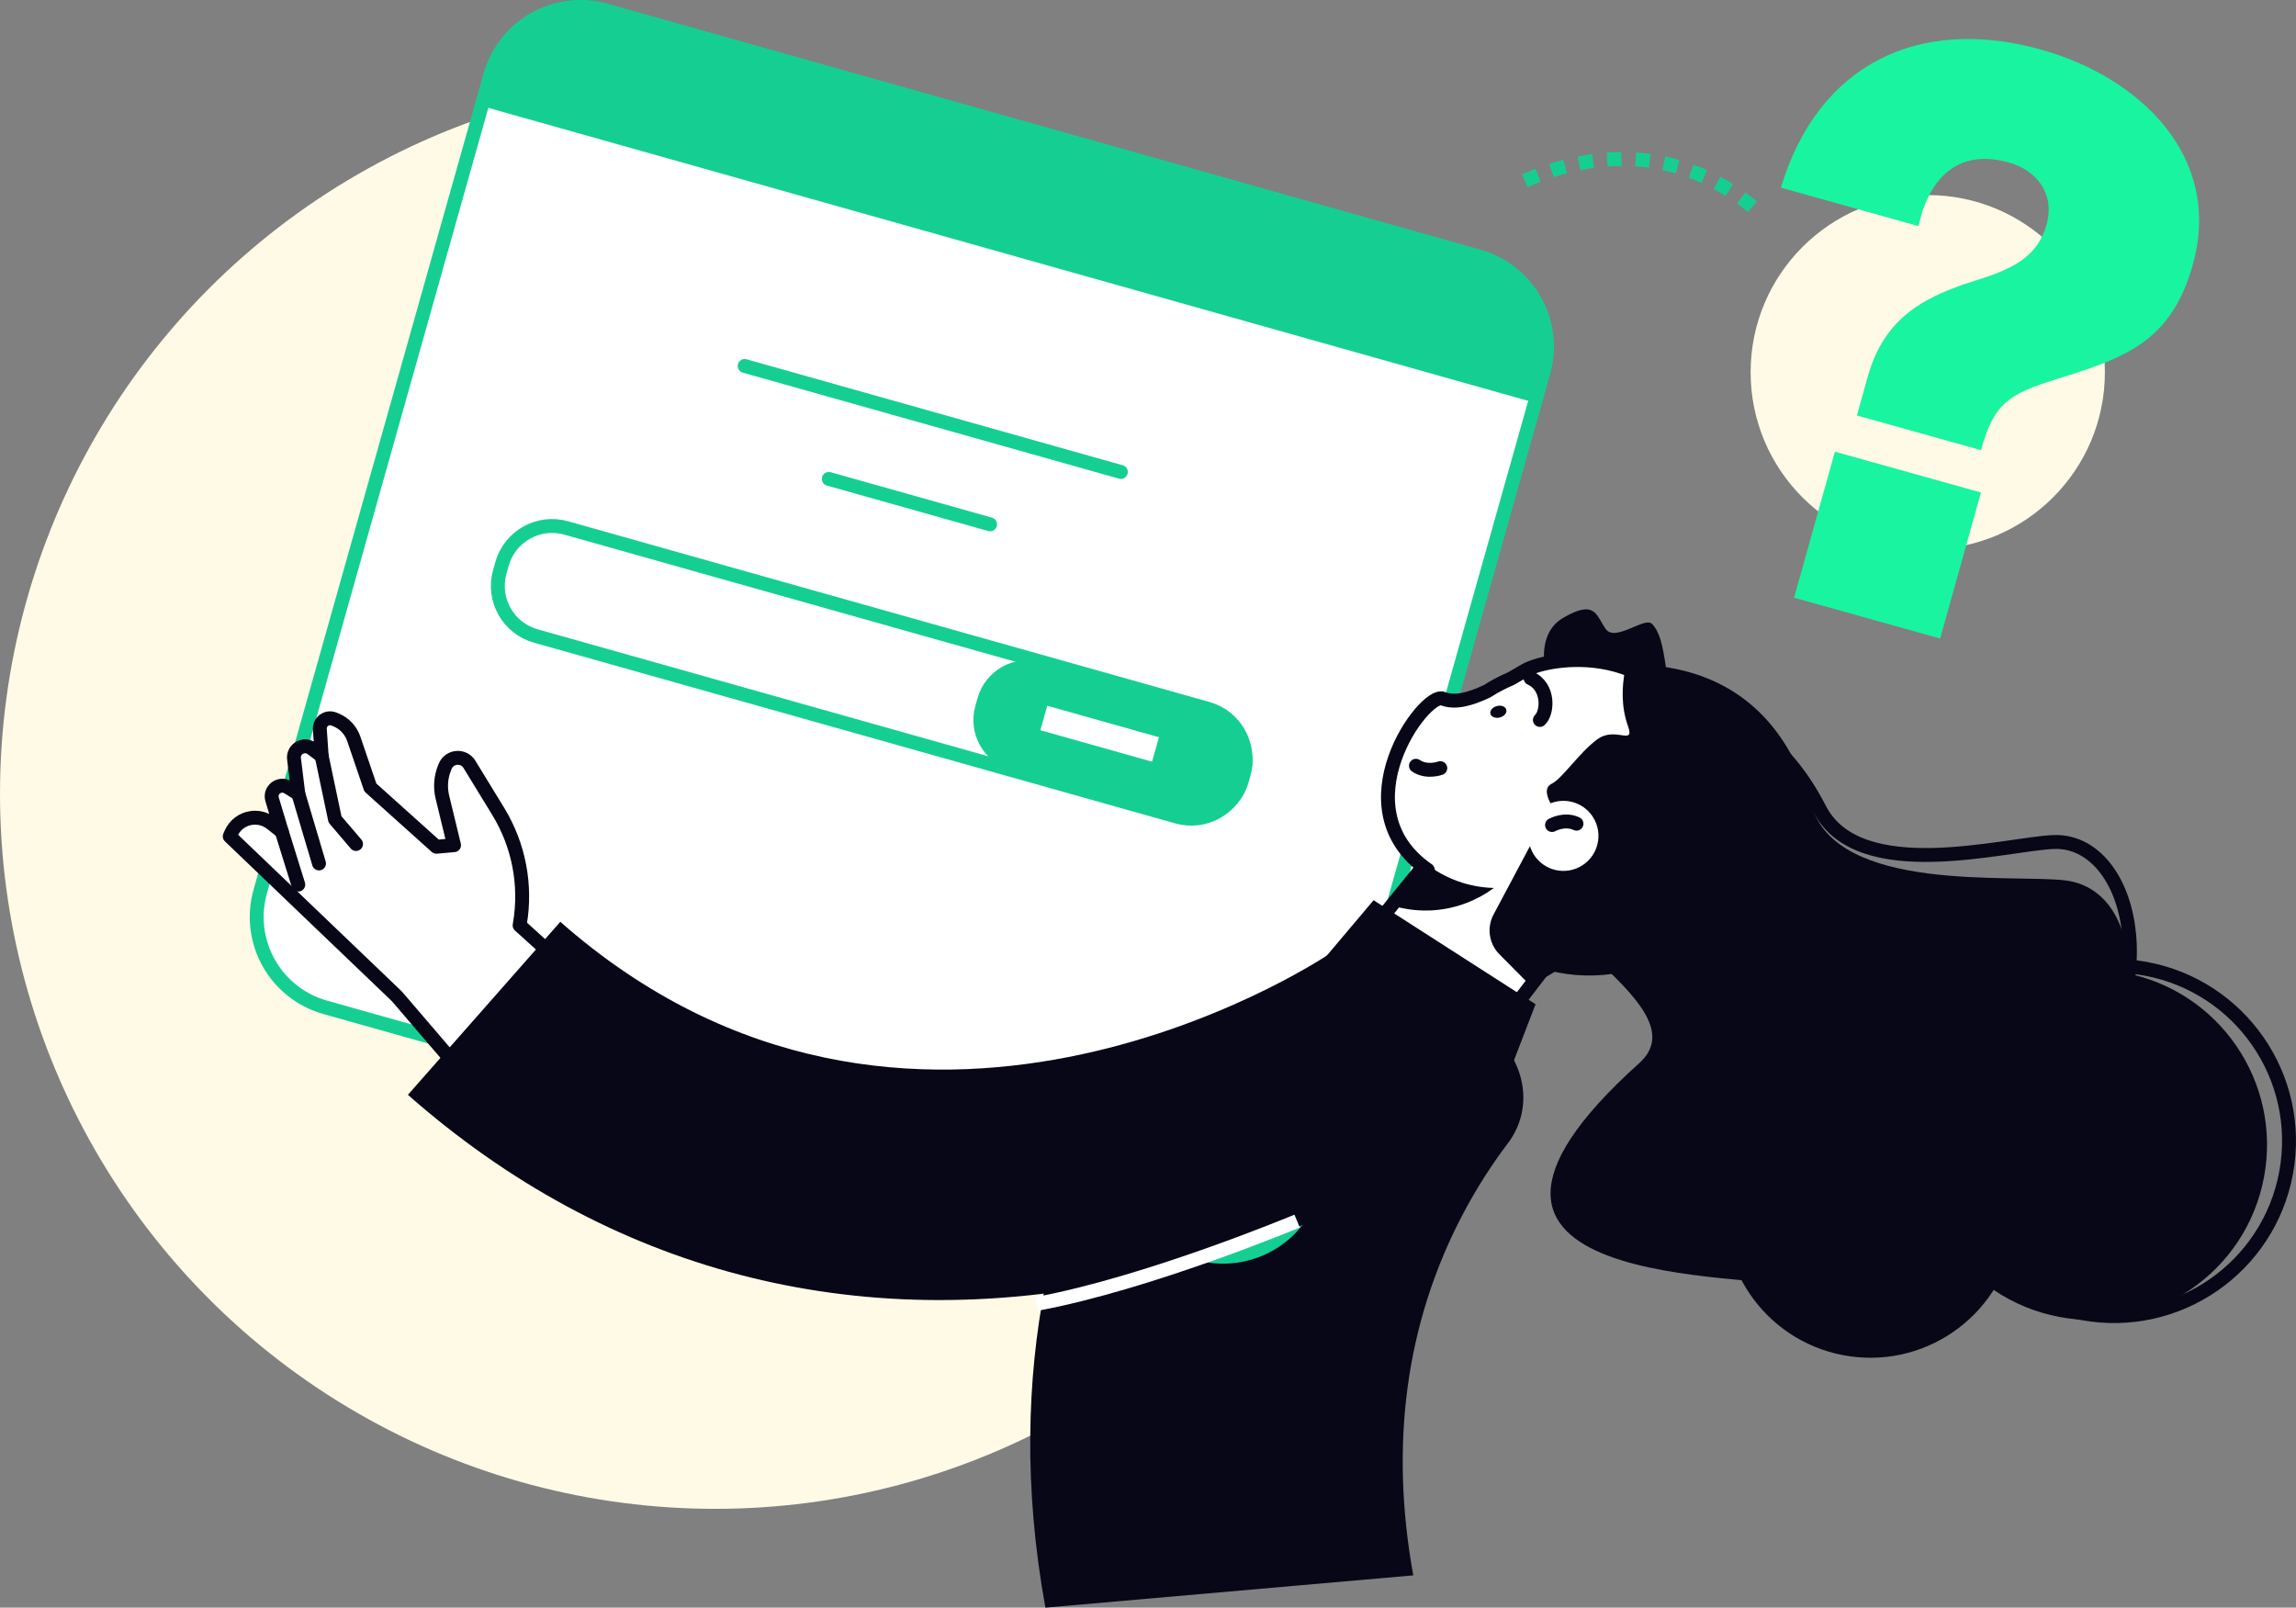
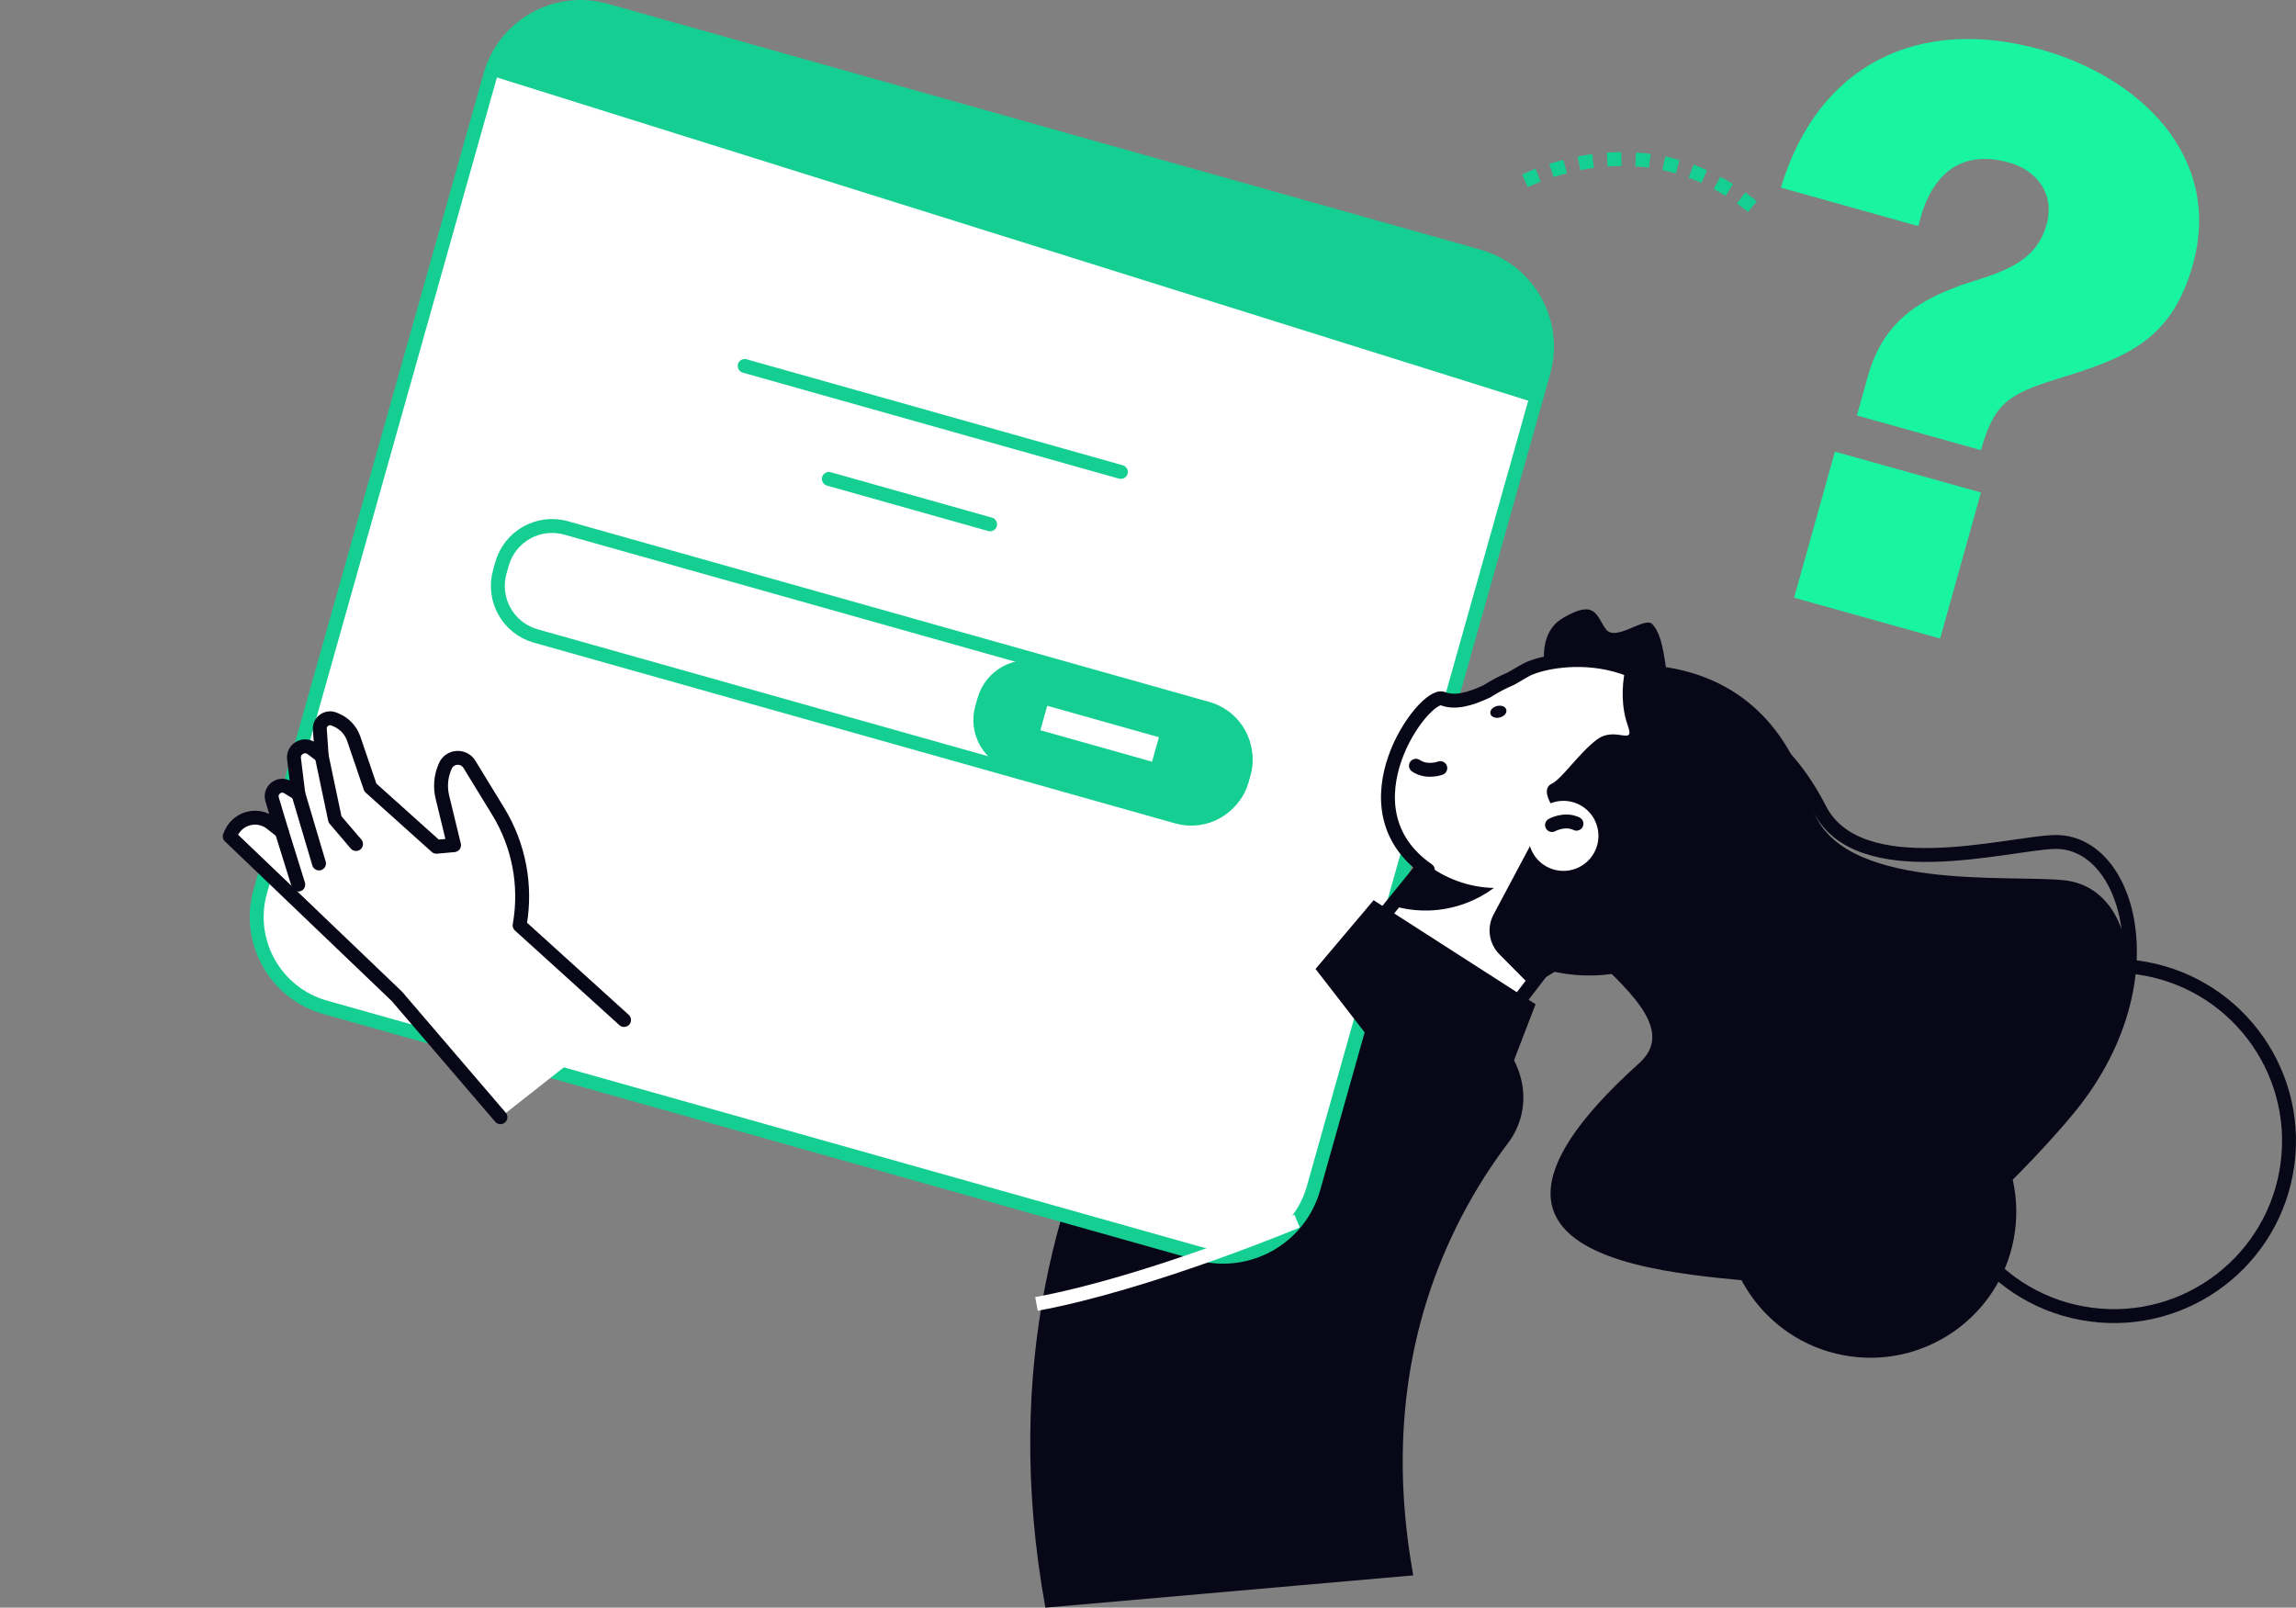
<svg xmlns="http://www.w3.org/2000/svg" id="uuid-1f3046ca-f0bd-43ea-96f9-9eb68dec3103" viewBox="0 0 518.315 362.948">
  <rect x="0" y="0" width="518.315" height="362.948" fill="#808080" stroke="none" />
  <defs>
    <style>.uuid-aa1e6ece-3d32-4261-8951-f10c95c4d11a{fill:#fffae6;}.uuid-b543cb70-e30b-4572-a26a-af33ab0535f8{fill:#15cf92;}.uuid-53d71c2d-088b-4d50-841e-7800cce8e0e3{stroke-dasharray:3.212 3.212;stroke-miterlimit:10;}.uuid-53d71c2d-088b-4d50-841e-7800cce8e0e3,.uuid-a8e71937-3a41-4167-97a3-fad7cb55d4d0,.uuid-5a1dacbf-6907-4437-8037-3ba51be0c3e6,.uuid-0652c886-af16-4d9f-84a3-a4904215ff63,.uuid-156a9de2-d9c8-45e8-9602-2f7a3f4c0c5a,.uuid-47218e38-2fbb-44ee-b638-4152e9f1190e{stroke-width:3.139px;}.uuid-53d71c2d-088b-4d50-841e-7800cce8e0e3,.uuid-60df0a46-a699-419d-bcf2-ea544a7d1149,.uuid-5a1dacbf-6907-4437-8037-3ba51be0c3e6,.uuid-0652c886-af16-4d9f-84a3-a4904215ff63,.uuid-47218e38-2fbb-44ee-b638-4152e9f1190e{fill:none;}.uuid-53d71c2d-088b-4d50-841e-7800cce8e0e3,.uuid-0652c886-af16-4d9f-84a3-a4904215ff63,.uuid-156a9de2-d9c8-45e8-9602-2f7a3f4c0c5a{stroke:#15cf92;}.uuid-caa9f55a-7b05-4fb8-addd-b472b58bd9c0{fill:#19f4a0;}.uuid-0660b299-624b-4ad1-971f-be276a65a6b1{fill:#080717;}.uuid-a8e71937-3a41-4167-97a3-fad7cb55d4d0,.uuid-0652c886-af16-4d9f-84a3-a4904215ff63,.uuid-156a9de2-d9c8-45e8-9602-2f7a3f4c0c5a,.uuid-47218e38-2fbb-44ee-b638-4152e9f1190e{stroke-linecap:round;stroke-linejoin:round;}.uuid-a8e71937-3a41-4167-97a3-fad7cb55d4d0,.uuid-156a9de2-d9c8-45e8-9602-2f7a3f4c0c5a{fill:#fff;}.uuid-a8e71937-3a41-4167-97a3-fad7cb55d4d0,.uuid-47218e38-2fbb-44ee-b638-4152e9f1190e{stroke:#080717;}.uuid-60df0a46-a699-419d-bcf2-ea544a7d1149{stroke-width:5.736px;}.uuid-60df0a46-a699-419d-bcf2-ea544a7d1149,.uuid-5a1dacbf-6907-4437-8037-3ba51be0c3e6{stroke:#fff;}</style>
  </defs>
  <g id="uuid-579b687f-6a1e-48e0-85b2-0ab3b318403a">
-     <circle class="uuid-aa1e6ece-3d32-4261-8951-f10c95c4d11a" cx="161.444" cy="179.197" r="161.444" />
    <path class="uuid-0660b299-624b-4ad1-971f-be276a65a6b1" d="M235.995,362.948l83.049-7.286c-5.357-29.518-1.685-56.774,10.909-81.01,3.453-6.645,7.126-12.16,10.419-16.503,5.643-7.442,4.391-17.6-2.982-24.511l-45.394-42.55c-3.107,2.501-75.842,62.504-56.001,171.861Z" />
    <path class="uuid-156a9de2-d9c8-45e8-9602-2f7a3f4c0c5a" d="M270.38,282.921l-196.987-55.51c-11.259-3.173-17.815-14.872-14.642-26.131L110.677,17.011c3.173-11.259,14.872-17.815,26.132-14.642l196.987,55.51c11.259,3.173,17.814,14.872,14.642,26.132l-51.926,184.269c-3.173,11.259-14.872,17.814-26.131,14.642Z" />
-     <path class="uuid-b543cb70-e30b-4572-a26a-af33ab0535f8" d="M346.43,90.912l1.95-6.918c3.173-11.259-3.383-22.958-14.642-26.131L136.751,2.353c-11.26-3.173-22.958,3.383-26.131,14.641l-1.95,6.918,237.76,66.999Z" />
+     <path class="uuid-b543cb70-e30b-4572-a26a-af33ab0535f8" d="M346.43,90.912l1.95-6.918c3.173-11.259-3.383-22.958-14.642-26.131L136.751,2.353c-11.26-3.173-22.958,3.383-26.131,14.641Z" />
    <path class="uuid-0652c886-af16-4d9f-84a3-a4904215ff63" d="M112.825,129.098l.505-1.791c1.759-6.241,8.243-9.874,14.484-8.116l144.805,40.805c6.241,1.758,9.874,8.243,8.115,14.484l-.505,1.791c-1.759,6.241-8.243,9.875-14.484,8.116l-144.804-40.805c-6.241-1.759-9.874-8.244-8.115-14.484Z" />
    <path class="uuid-b543cb70-e30b-4572-a26a-af33ab0535f8" d="M250.322,135.144h1.859c6.47,0,11.724,5.253,11.724,11.724v40.595c0,6.471-5.253,11.724-11.724,11.724h-1.859c-6.471,0-11.724-5.253-11.724-11.724v-40.594c0-6.471,5.254-11.725,11.725-11.725Z" transform="translate(22.214 363.669) rotate(-74.265)" />
    <line class="uuid-0652c886-af16-4d9f-84a3-a4904215ff63" x1="187.107" y1="108.118" x2="223.513" y2="118.377" />
    <line class="uuid-0652c886-af16-4d9f-84a3-a4904215ff63" x1="168.106" y1="82.621" x2="253.031" y2="106.552" />
    <line class="uuid-60df0a46-a699-419d-bcf2-ea544a7d1149" x1="235.637" y1="162.098" x2="260.847" y2="169.201" />
    <path class="uuid-0660b299-624b-4ad1-971f-be276a65a6b1" d="M371.316,152.681c-14.616-1.704-28.387,4.316-37.485,14.886,3.927-.591,7.96-.706,12.05-.229,27.755,3.237,47.312,31.095,43.682,62.223-.202,1.729-.48,3.427-.813,5.1,10.888-6.934,18.735-18.703,20.374-32.763,2.847-24.415-14.08-46.451-37.808-49.218Z" />
    <path class="uuid-47218e38-2fbb-44ee-b638-4152e9f1190e" d="M351.711,167.439c8.363-7.608,41.251-19.618,59.072,15.203,8.862,17.316,42.044,7.83,52.889,7.452,16.81-.586,26.246,30.806,4.435,58.769-6.265,8.033-31.219,35.124-38.782,32.947-7.563-2.177-79.923,14.175-40.438-40.93,10.188-14.218-32.66-25.03-50.101-49.896-2.962-4.223,1.544-13.191,12.924-23.544Z" />
    <path class="uuid-0660b299-624b-4ad1-971f-be276a65a6b1" d="M346.562,155.277c11.235-6.673,50.997-13.81,62.343,26.411,5.642,20.001,45.11,15.607,57.338,17.075,18.953,2.275,21.763,37.392-9.542,63.458-8.993,7.488-43.599,32.083-51.524,28.455-7.925-3.628-92.923,1.331-35.143-50.64,14.908-13.41-30.365-32.337-43.743-61.873-2.272-5.017,4.983-13.805,20.271-22.886Z" />
-     <circle class="uuid-0660b299-624b-4ad1-971f-be276a65a6b1" cx="472.235" cy="258.47" r="39.534" transform="translate(130.699 674.601) rotate(-79.316)" />
    <circle class="uuid-47218e38-2fbb-44ee-b638-4152e9f1190e" cx="477.207" cy="257.595" r="39.534" transform="translate(159.287 696.922) rotate(-82.469)" />
    <circle class="uuid-0660b299-624b-4ad1-971f-be276a65a6b1" cx="422.236" cy="273.598" r="32.929" transform="translate(75.103 637.792) rotate(-79.316)" />
    <polygon class="uuid-a8e71937-3a41-4167-97a3-fad7cb55d4d0" points="337.56 232.931 304.294 216.604 328.257 187.041 355.702 209.287 337.56 232.931" />
    <path class="uuid-0660b299-624b-4ad1-971f-be276a65a6b1" d="M375.766,164.4s-21.975-.26-24.201-4.446c-2.226-4.186-6.121-16.095,1.262-20.433,7.383-4.338,7.503-.531,9.667,2.493,2.164,3.023,8.786-2.865,10.446-1.156,1.66,1.709,2.376,4.45,3.167,10.01.791,5.56-.341,13.533-.341,13.533Z" />
    <path class="uuid-a8e71937-3a41-4167-97a3-fad7cb55d4d0" d="M340.086,214.265c7.863,3.285,17.064,3.645,25.785.302,17.622-6.755,26.213-25.921,20.063-43.132-10.091-28.237-36.782-22.901-41.596-20.098-1.128.657-2.221,1.29-3.285,1.894-1.902.804-3.699,1.756-5.378,2.838-3.924,1.842-7.27,2.715-9.974,1.653-4.141-1.627-23.523,24.723-3.371,38.689" />
    <path class="uuid-0660b299-624b-4ad1-971f-be276a65a6b1" d="M394.142,170.911c-4.371-11.403-14.118-19.205-25.424-21.815,1.949,2.659,3.587,5.58,4.81,8.771,8.301,21.655-4.728,46.784-29.1,56.127-1.354.519-2.715.969-4.078,1.37,9.311,5.329,21.02,6.557,32.029,2.337,19.117-7.328,28.861-28.276,21.764-46.789Z" />
    <path class="uuid-0660b299-624b-4ad1-971f-be276a65a6b1" d="M360.586,166.911c4.128-3.038,8.559,1.615,6.905-3.044-3.128-8.813.966-18.035.966-18.035,18.66,8.793,15.123,44.816,15.123,44.816l-29.624,26.97-8.374,4.985-7.1-7.164c-2.357-2.378-2.891-6.015-1.318-8.971l8.222-15.443c.053.173.103.346.169.517,1.563,4.078,6.136,6.117,10.214,4.553,4.078-1.563,6.117-6.136,4.553-10.214-1.563-4.078-6.136-6.117-10.214-4.553-.022.009-.043.02-.065.029-.564-.995-1.703-3.457.232-4.408,2.45-1.204,6.182-7.001,10.31-10.039Z" />
    <path class="uuid-47218e38-2fbb-44ee-b638-4152e9f1190e" d="M325.144,173.415s-3,1.15-5.499-.538" />
    <path class="uuid-47218e38-2fbb-44ee-b638-4152e9f1190e" d="M350.367,186.263s2.791-1.591,5.518-.301" />
-     <path class="uuid-47218e38-2fbb-44ee-b638-4152e9f1190e" d="M345.516,153.11c4.315,2.008,3.874,7.837,2.106,9.428" />
    <path class="uuid-0660b299-624b-4ad1-971f-be276a65a6b1" d="M338.583,161.981c-.991.254-1.943-.119-2.125-.833-.183-.713.473-1.497,1.465-1.751.991-.253,1.943.119,2.125.833.182.713-.473,1.497-1.465,1.751Z" />
    <path class="uuid-0660b299-624b-4ad1-971f-be276a65a6b1" d="M321.866,194.956l-7.67,9.462c5.348,1.644,11.263,1.585,16.892-.573,2.251-.863,4.308-2.011,6.155-3.378-5.606-.132-11.002-2.097-15.378-5.511Z" />
    <polygon class="uuid-0660b299-624b-4ad1-971f-be276a65a6b1" points="296.978 218.757 310.085 203.233 346.648 226.718 332.21 264.246 296.978 218.757" />
    <path class="uuid-a8e71937-3a41-4167-97a3-fad7cb55d4d0" d="M140.877,230.272l-23.577-21.359.061-.361c1.489-8.771-.248-17.784-4.892-25.373l-6.492-10.612c-1.32-2.158-4.534-1.895-5.485.449l-.136.335c-.85,2.094-1.021,4.402-.489,6.598l2.632,10.862-3.991.356-14.904-13.384-3.742-10.988c-.662-1.943-2.133-3.505-4.033-4.281l-.434-.177c-1.59-.649-3.31.594-3.192,2.308l.416,6.038-2.233-1.68c-1.775-1.335-4.283.114-4.012,2.319l.968,7.877-2.364-1.453c-1.874-1.152-4.179.621-3.547,2.728l2.183,7.274-2.396-1.881c-1.251-.981-2.844-1.418-4.419-1.21-2.052.27-3.814,1.594-4.644,3.49l-.294.671,37.732,36.121,23.383,27.286" />
    <polyline class="uuid-a8e71937-3a41-4167-97a3-fad7cb55d4d0" points="80.373 190.547 75.625 184.985 72.618 170.681" />
    <line class="uuid-a8e71937-3a41-4167-97a3-fad7cb55d4d0" x1="67.342" y1="179.197" x2="72.014" y2="194.938" />
    <line class="uuid-a8e71937-3a41-4167-97a3-fad7cb55d4d0" x1="63.614" y1="187.746" x2="67.336" y2="199.705" />
-     <path class="uuid-0660b299-624b-4ad1-971f-be276a65a6b1" d="M295.57,275.945c20.137-8.402,32.693-16.787,33.51-17.338l-14.565-21.573-14.486-21.621c-3.847,2.556-95.087,61.798-173.539-7.303l-34.407,39.061c45.253,39.862,100.833,54.409,160.729,42.07,16.324-3.363,30.864-8.332,42.758-13.295Z" />
    <path class="uuid-5a1dacbf-6907-4437-8037-3ba51be0c3e6" d="M292.82,275.676s-33.641,14.073-58.843,18.698" />
-     <circle class="uuid-aa1e6ece-3d32-4261-8951-f10c95c4d11a" cx="435.186" cy="84.027" r="39.988" />
    <path class="uuid-53d71c2d-088b-4d50-841e-7800cce8e0e3" d="M344.256,40.812c9.147-4.16,31.635-11.244,52.585,6.881" />
    <path class="uuid-caa9f55a-7b05-4fb8-addd-b472b58bd9c0" d="M402.028,42.368c8.362-27.861,31.13-38.888,58.784-31.157,22.158,6.195,41.046,24.089,34.207,48.553-4.807,17.195-15.051,21.02-30.723,25.813-10.903,3.449-14.128,5.415-17.102,16.051l-28.007-7.83,2.477-8.864c3.816-13.649,13.35-17.673,21.246-20.625,8.607-2.755,16.61-4.721,19.087-13.586,1.933-6.914-2.118-12.25-8.5-14.033-9.927-2.777-16.348,1.736-19.506,10.982l-.942,3.369-31.022-8.672ZM414.226,101.969l32.971,9.217-9.216,32.971-32.972-9.218,9.217-32.971Z" />
  </g>
</svg>